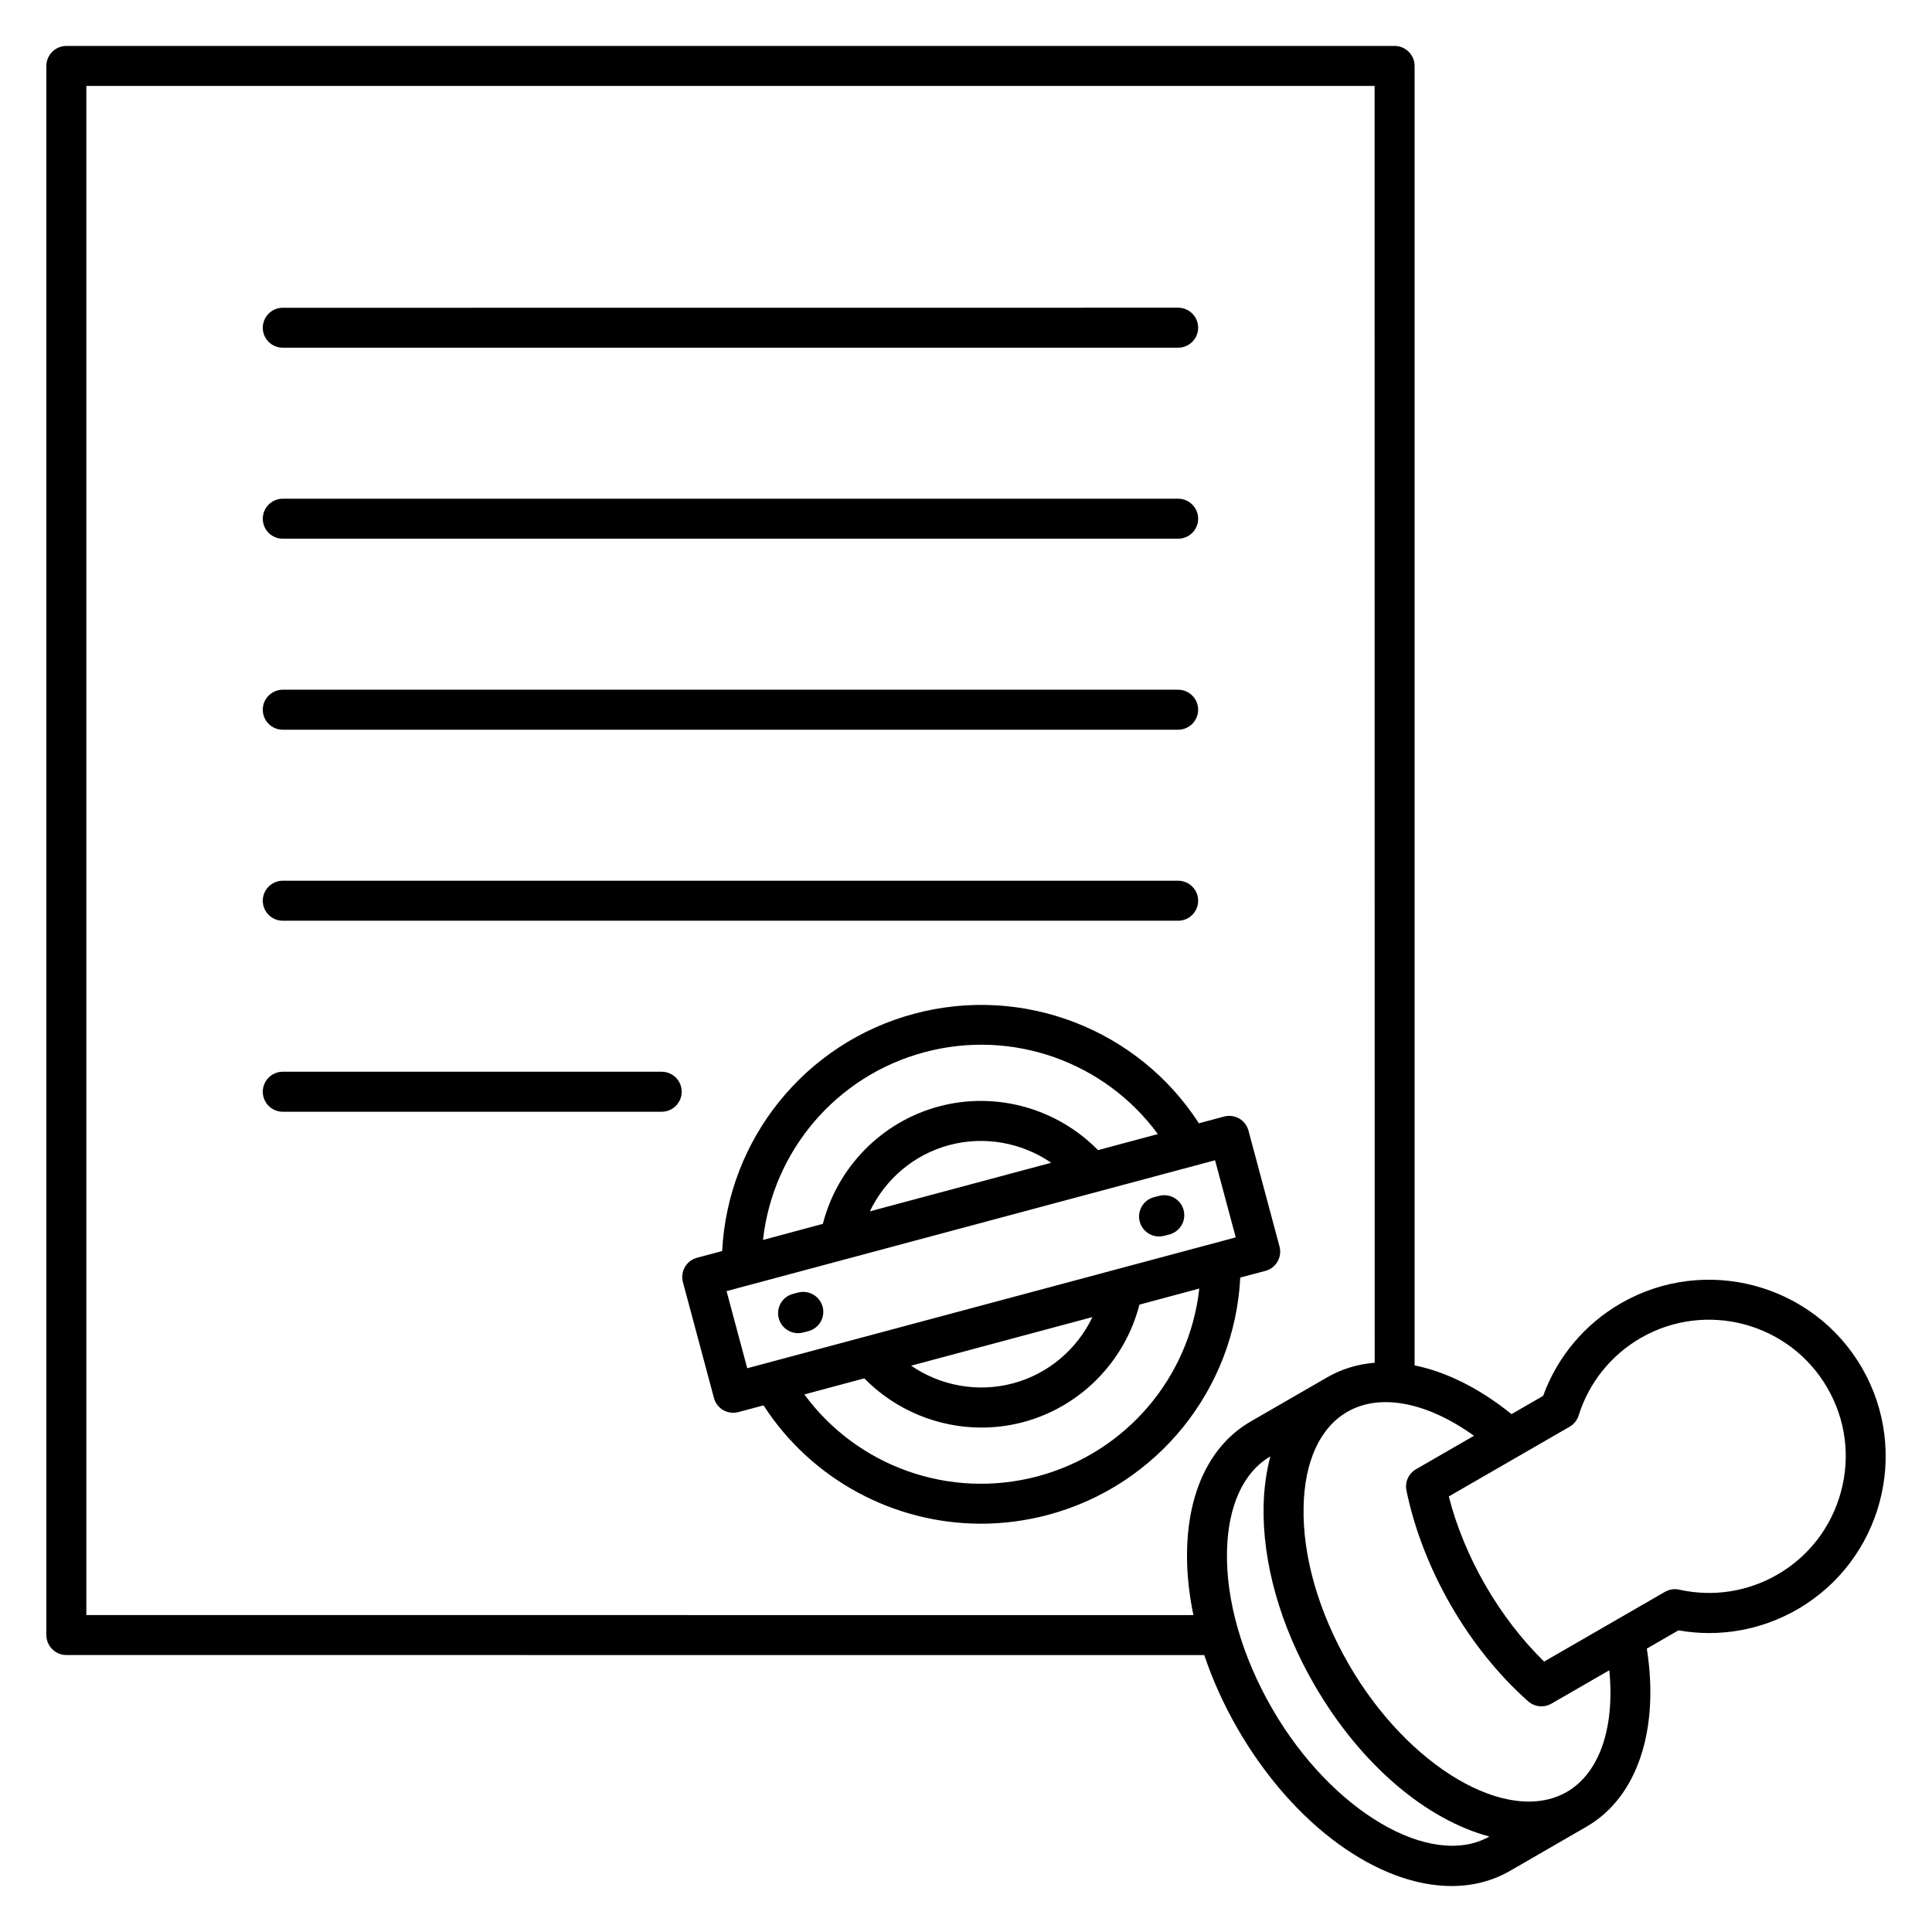
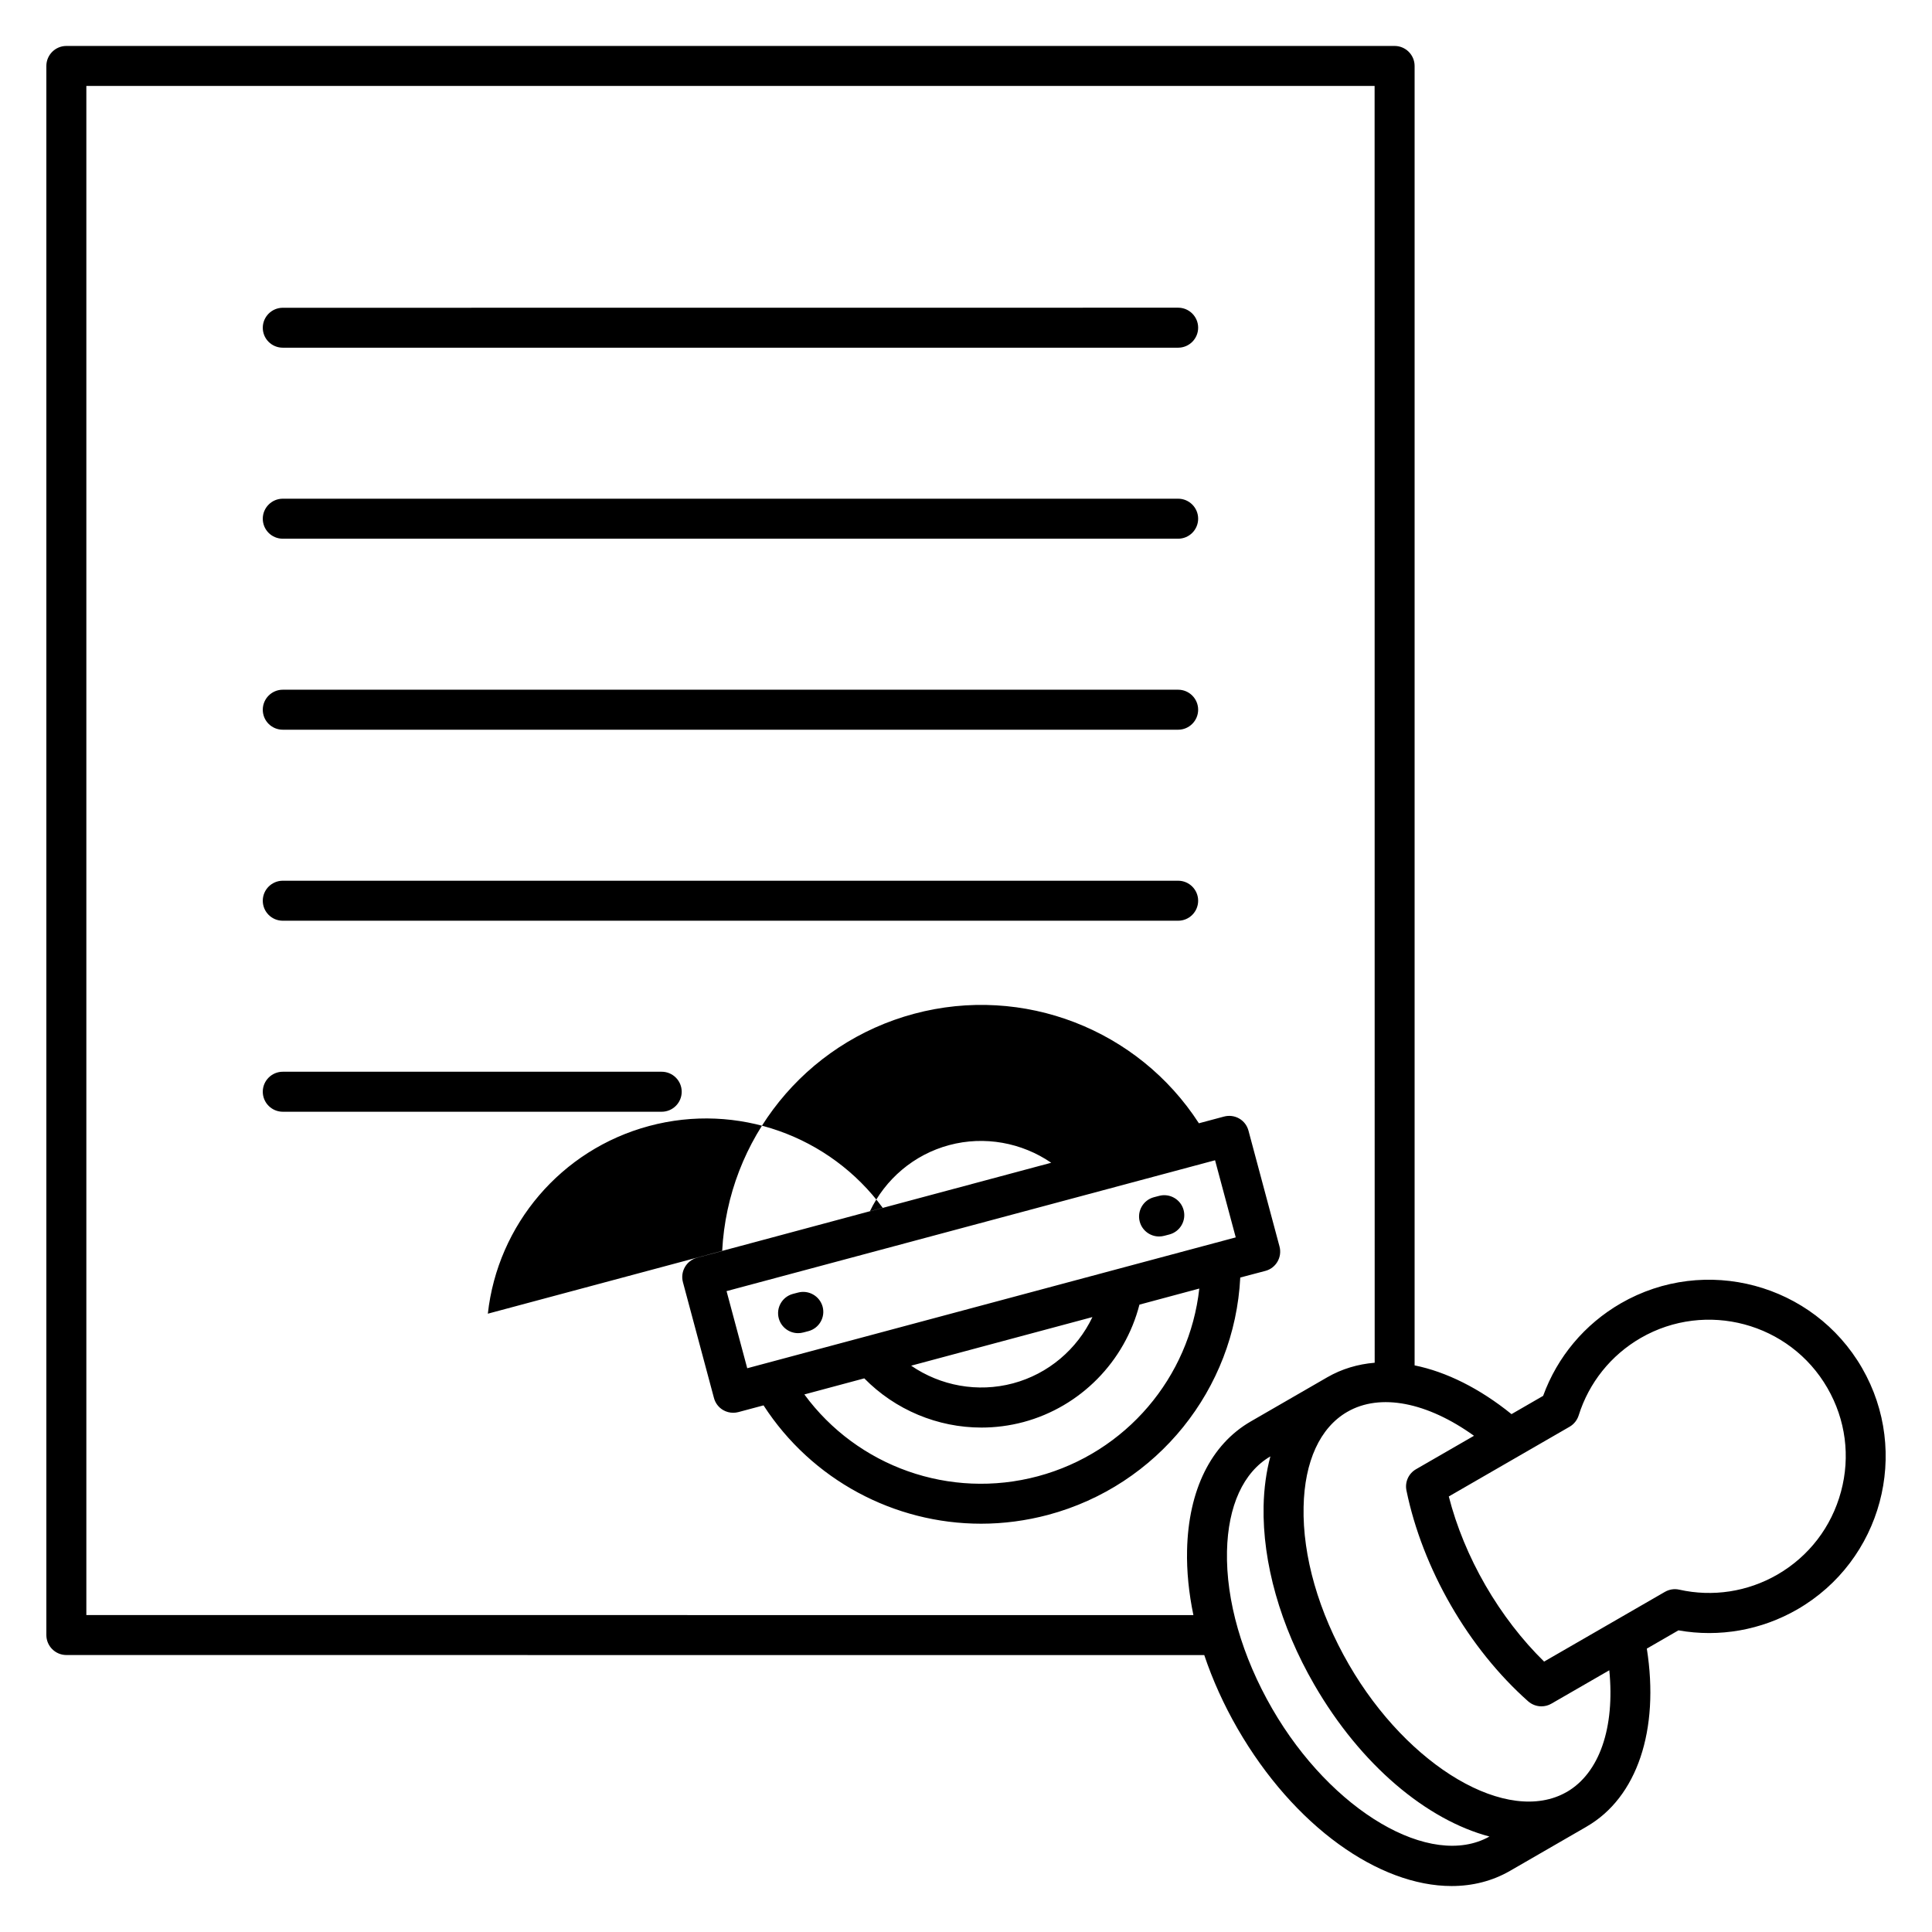
<svg xmlns="http://www.w3.org/2000/svg" viewBox="0 0 1200 1200" version="1.1" height="1200pt" width="1200pt">
-   <path d="m423.42 678.1c0 6.844-5.578 12.422-12.422 12.422h-235.36c-6.844 0-12.422-5.578-12.422-12.422s5.578-12.422 12.422-12.422h235.36c6.844 0 12.422 5.578 12.422 12.422zm-247.78-106.22h556.13c6.844 0 12.422-5.578 12.422-12.422s-5.578-12.422-12.422-12.422h-556.13c-6.844 0-12.422 5.578-12.422 12.422s5.531 12.422 12.422 12.422zm0-118.64h556.13c6.844 0 12.422-5.578 12.422-12.422s-5.578-12.422-12.422-12.422h-556.13c-6.844 0-12.422 5.578-12.422 12.422 0 6.891 5.531 12.422 12.422 12.422zm0-237.28h556.13c6.844 0 12.422-5.578 12.422-12.422s-5.578-12.422-12.422-12.422l-556.13 0.047c-6.844 0-12.422 5.578-12.422 12.422s5.531 12.375 12.422 12.375zm0 118.64h556.13c6.844 0 12.422-5.578 12.422-12.422s-5.578-12.422-12.422-12.422h-556.13c-6.844 0-12.422 5.578-12.422 12.422 0 6.891 5.531 12.422 12.422 12.422zm594.71 458.9c-3.516 69.375-51.328 129.14-119.2 147.37-13.875 3.703-27.938 5.531-41.766 5.531-53.906 0-105.14-27.141-135.14-73.5l-15.609 4.172c-1.078 0.281-2.156 0.422-3.234 0.422-2.156 0-4.312-0.562-6.188-1.641-2.859-1.641-4.922-4.359-5.766-7.547l-19.266-71.906c-1.781-6.609 2.156-13.453 8.766-15.188l15.609-4.172c3.516-69.375 51.328-129.19 119.2-147.37 67.875-18.18 139.22 9.703 176.9 68.016l15.609-4.172c3.188-0.844 6.562-0.422 9.422 1.219s4.922 4.359 5.766 7.547l19.266 71.906c1.781 6.609-2.156 13.453-8.766 15.188zm-296.44-23.344 37.172-9.984c9.047-35.25 36.562-63.422 72.047-72.938 35.484-9.516 73.406 1.125 98.859 27.141l37.172-9.984c-32.859-44.766-90.281-65.531-145.08-50.812-54.703 14.672-94.078 61.359-100.17 116.58zm115.69-58.922c-21.938 5.859-39.797 21.188-49.312 41.156l112.64-30.188c-18.281-12.516-41.438-16.828-63.328-10.969zm-125.48 138.61 303.42-81.281-12.844-47.906-303.42 81.281zm101.81-1.594c18.234 12.516 41.344 16.828 63.281 10.969 21.938-5.859 39.797-21.188 49.312-41.156zm178.97-47.906-37.172 9.984c-9.047 35.25-36.562 63.422-72.047 72.938-8.625 2.297-17.391 3.422-26.109 3.422-27.094 0-53.484-10.922-72.75-30.562l-37.219 9.984c32.859 44.766 90.281 65.484 145.08 50.812 54.797-14.719 94.125-61.406 100.22-116.58zm-24.984-57.562-3.234 0.844c-6.609 1.781-10.547 8.578-8.766 15.188 1.5 5.531 6.516 9.188 12 9.188 1.078 0 2.156-0.141 3.234-0.422l3.234-0.844c6.609-1.781 10.547-8.578 8.766-15.188-1.781-6.609-8.625-10.547-15.234-8.766zm-224.21 60.047-3.234 0.844c-6.609 1.781-10.547 8.578-8.766 15.188 1.5 5.531 6.516 9.188 12 9.188 1.078 0 2.156-0.141 3.234-0.422l3.234-0.844c6.609-1.781 10.547-8.578 8.766-15.188-1.828-6.609-8.625-10.5-15.234-8.766zm620.68 196.78c-22.453 12.938-48.516 17.531-73.875 13.031l-19.641 11.344c7.969 50.531-6 92.438-37.359 110.53 0 0-0.047 0-0.047 0.047l-47.484 27.422c-11.109 6.422-23.438 9.469-36.375 9.469-45.094 0-97.828-36.984-132.94-97.781-8.578-14.906-15.516-30.281-20.672-45.656l-706.78-0.047c-6.844 0-12.422-5.578-12.422-12.422v-974.58c0-6.844 5.578-12.422 12.422-12.422h825c6.844 0 12.422 5.578 12.422 12.422v807.1c19.641 3.984 40.359 14.25 60.188 30.281l19.641-11.344c8.812-24.234 25.781-44.484 48.234-57.469 52.406-30.234 119.62-12.234 149.86 40.172 30.234 52.406 12.234 119.62-40.172 149.9zm-375.14 3.562c-2.859-13.734-4.219-27.234-3.938-40.219 0.797-37.359 14.812-65.766 39.562-80.062l47.578-27.469c8.953-5.156 18.844-8.109 29.391-9l-0.047-793.03h-800.16v949.74zm183.89 137.53c-38.812-10.266-79.875-44.203-108.89-94.453-21-36.328-32.109-75.656-31.406-110.72 0.234-11.156 1.688-21.516 4.219-30.938-16.781 9.797-26.344 30.75-26.953 58.922-0.656 30.609 9.328 65.297 28.078 97.781 36.797 63.703 98.484 99.891 134.95 79.406zm74.438-103.27-36 20.766c-1.922 1.125-4.078 1.641-6.188 1.641-2.953 0-5.906-1.078-8.25-3.141-18.188-16.125-34.781-36.703-47.953-59.578-13.172-22.828-22.734-47.531-27.609-71.344-1.078-5.25 1.312-10.547 5.953-13.219l36-20.766c-29.062-20.859-58.266-26.672-78.703-14.859-16.922 9.75-26.578 30.75-27.141 59.062-0.656 30.609 9.328 65.297 28.078 97.781 36.938 63.938 98.859 100.22 135.32 79.266h0.047c20.391-11.812 29.953-40.031 26.438-75.609zm135.47-175.31c-23.391-40.547-75.422-54.469-115.97-31.078-18.469 10.688-32.156 27.75-38.531 48.094-0.938 2.953-2.953 5.484-5.625 7.031l-75.047 43.312c4.734 18.516 12.516 37.453 22.781 55.219 10.266 17.766 22.781 33.984 36.422 47.344l75.047-43.312c2.719-1.547 5.859-2.062 8.906-1.359 20.812 4.641 42.422 1.312 60.891-9.328 19.641-11.344 33.656-29.625 39.562-51.562 5.906-21.844 2.906-44.719-8.438-64.359z" />
+   <path d="m423.42 678.1c0 6.844-5.578 12.422-12.422 12.422h-235.36c-6.844 0-12.422-5.578-12.422-12.422s5.578-12.422 12.422-12.422h235.36c6.844 0 12.422 5.578 12.422 12.422zm-247.78-106.22h556.13c6.844 0 12.422-5.578 12.422-12.422s-5.578-12.422-12.422-12.422h-556.13c-6.844 0-12.422 5.578-12.422 12.422s5.531 12.422 12.422 12.422zm0-118.64h556.13c6.844 0 12.422-5.578 12.422-12.422s-5.578-12.422-12.422-12.422h-556.13c-6.844 0-12.422 5.578-12.422 12.422 0 6.891 5.531 12.422 12.422 12.422zm0-237.28h556.13c6.844 0 12.422-5.578 12.422-12.422s-5.578-12.422-12.422-12.422l-556.13 0.047c-6.844 0-12.422 5.578-12.422 12.422s5.531 12.375 12.422 12.375zm0 118.64h556.13c6.844 0 12.422-5.578 12.422-12.422s-5.578-12.422-12.422-12.422h-556.13c-6.844 0-12.422 5.578-12.422 12.422 0 6.891 5.531 12.422 12.422 12.422zm594.71 458.9c-3.516 69.375-51.328 129.14-119.2 147.37-13.875 3.703-27.938 5.531-41.766 5.531-53.906 0-105.14-27.141-135.14-73.5l-15.609 4.172c-1.078 0.281-2.156 0.422-3.234 0.422-2.156 0-4.312-0.562-6.188-1.641-2.859-1.641-4.922-4.359-5.766-7.547l-19.266-71.906c-1.781-6.609 2.156-13.453 8.766-15.188l15.609-4.172c3.516-69.375 51.328-129.19 119.2-147.37 67.875-18.18 139.22 9.703 176.9 68.016l15.609-4.172c3.188-0.844 6.562-0.422 9.422 1.219s4.922 4.359 5.766 7.547l19.266 71.906c1.781 6.609-2.156 13.453-8.766 15.188zm-296.44-23.344 37.172-9.984l37.172-9.984c-32.859-44.766-90.281-65.531-145.08-50.812-54.703 14.672-94.078 61.359-100.17 116.58zm115.69-58.922c-21.938 5.859-39.797 21.188-49.312 41.156l112.64-30.188c-18.281-12.516-41.438-16.828-63.328-10.969zm-125.48 138.61 303.42-81.281-12.844-47.906-303.42 81.281zm101.81-1.594c18.234 12.516 41.344 16.828 63.281 10.969 21.938-5.859 39.797-21.188 49.312-41.156zm178.97-47.906-37.172 9.984c-9.047 35.25-36.562 63.422-72.047 72.938-8.625 2.297-17.391 3.422-26.109 3.422-27.094 0-53.484-10.922-72.75-30.562l-37.219 9.984c32.859 44.766 90.281 65.484 145.08 50.812 54.797-14.719 94.125-61.406 100.22-116.58zm-24.984-57.562-3.234 0.844c-6.609 1.781-10.547 8.578-8.766 15.188 1.5 5.531 6.516 9.188 12 9.188 1.078 0 2.156-0.141 3.234-0.422l3.234-0.844c6.609-1.781 10.547-8.578 8.766-15.188-1.781-6.609-8.625-10.547-15.234-8.766zm-224.21 60.047-3.234 0.844c-6.609 1.781-10.547 8.578-8.766 15.188 1.5 5.531 6.516 9.188 12 9.188 1.078 0 2.156-0.141 3.234-0.422l3.234-0.844c6.609-1.781 10.547-8.578 8.766-15.188-1.828-6.609-8.625-10.5-15.234-8.766zm620.68 196.78c-22.453 12.938-48.516 17.531-73.875 13.031l-19.641 11.344c7.969 50.531-6 92.438-37.359 110.53 0 0-0.047 0-0.047 0.047l-47.484 27.422c-11.109 6.422-23.438 9.469-36.375 9.469-45.094 0-97.828-36.984-132.94-97.781-8.578-14.906-15.516-30.281-20.672-45.656l-706.78-0.047c-6.844 0-12.422-5.578-12.422-12.422v-974.58c0-6.844 5.578-12.422 12.422-12.422h825c6.844 0 12.422 5.578 12.422 12.422v807.1c19.641 3.984 40.359 14.25 60.188 30.281l19.641-11.344c8.812-24.234 25.781-44.484 48.234-57.469 52.406-30.234 119.62-12.234 149.86 40.172 30.234 52.406 12.234 119.62-40.172 149.9zm-375.14 3.562c-2.859-13.734-4.219-27.234-3.938-40.219 0.797-37.359 14.812-65.766 39.562-80.062l47.578-27.469c8.953-5.156 18.844-8.109 29.391-9l-0.047-793.03h-800.16v949.74zm183.89 137.53c-38.812-10.266-79.875-44.203-108.89-94.453-21-36.328-32.109-75.656-31.406-110.72 0.234-11.156 1.688-21.516 4.219-30.938-16.781 9.797-26.344 30.75-26.953 58.922-0.656 30.609 9.328 65.297 28.078 97.781 36.797 63.703 98.484 99.891 134.95 79.406zm74.438-103.27-36 20.766c-1.922 1.125-4.078 1.641-6.188 1.641-2.953 0-5.906-1.078-8.25-3.141-18.188-16.125-34.781-36.703-47.953-59.578-13.172-22.828-22.734-47.531-27.609-71.344-1.078-5.25 1.312-10.547 5.953-13.219l36-20.766c-29.062-20.859-58.266-26.672-78.703-14.859-16.922 9.75-26.578 30.75-27.141 59.062-0.656 30.609 9.328 65.297 28.078 97.781 36.938 63.938 98.859 100.22 135.32 79.266h0.047c20.391-11.812 29.953-40.031 26.438-75.609zm135.47-175.31c-23.391-40.547-75.422-54.469-115.97-31.078-18.469 10.688-32.156 27.75-38.531 48.094-0.938 2.953-2.953 5.484-5.625 7.031l-75.047 43.312c4.734 18.516 12.516 37.453 22.781 55.219 10.266 17.766 22.781 33.984 36.422 47.344l75.047-43.312c2.719-1.547 5.859-2.062 8.906-1.359 20.812 4.641 42.422 1.312 60.891-9.328 19.641-11.344 33.656-29.625 39.562-51.562 5.906-21.844 2.906-44.719-8.438-64.359z" />
</svg>